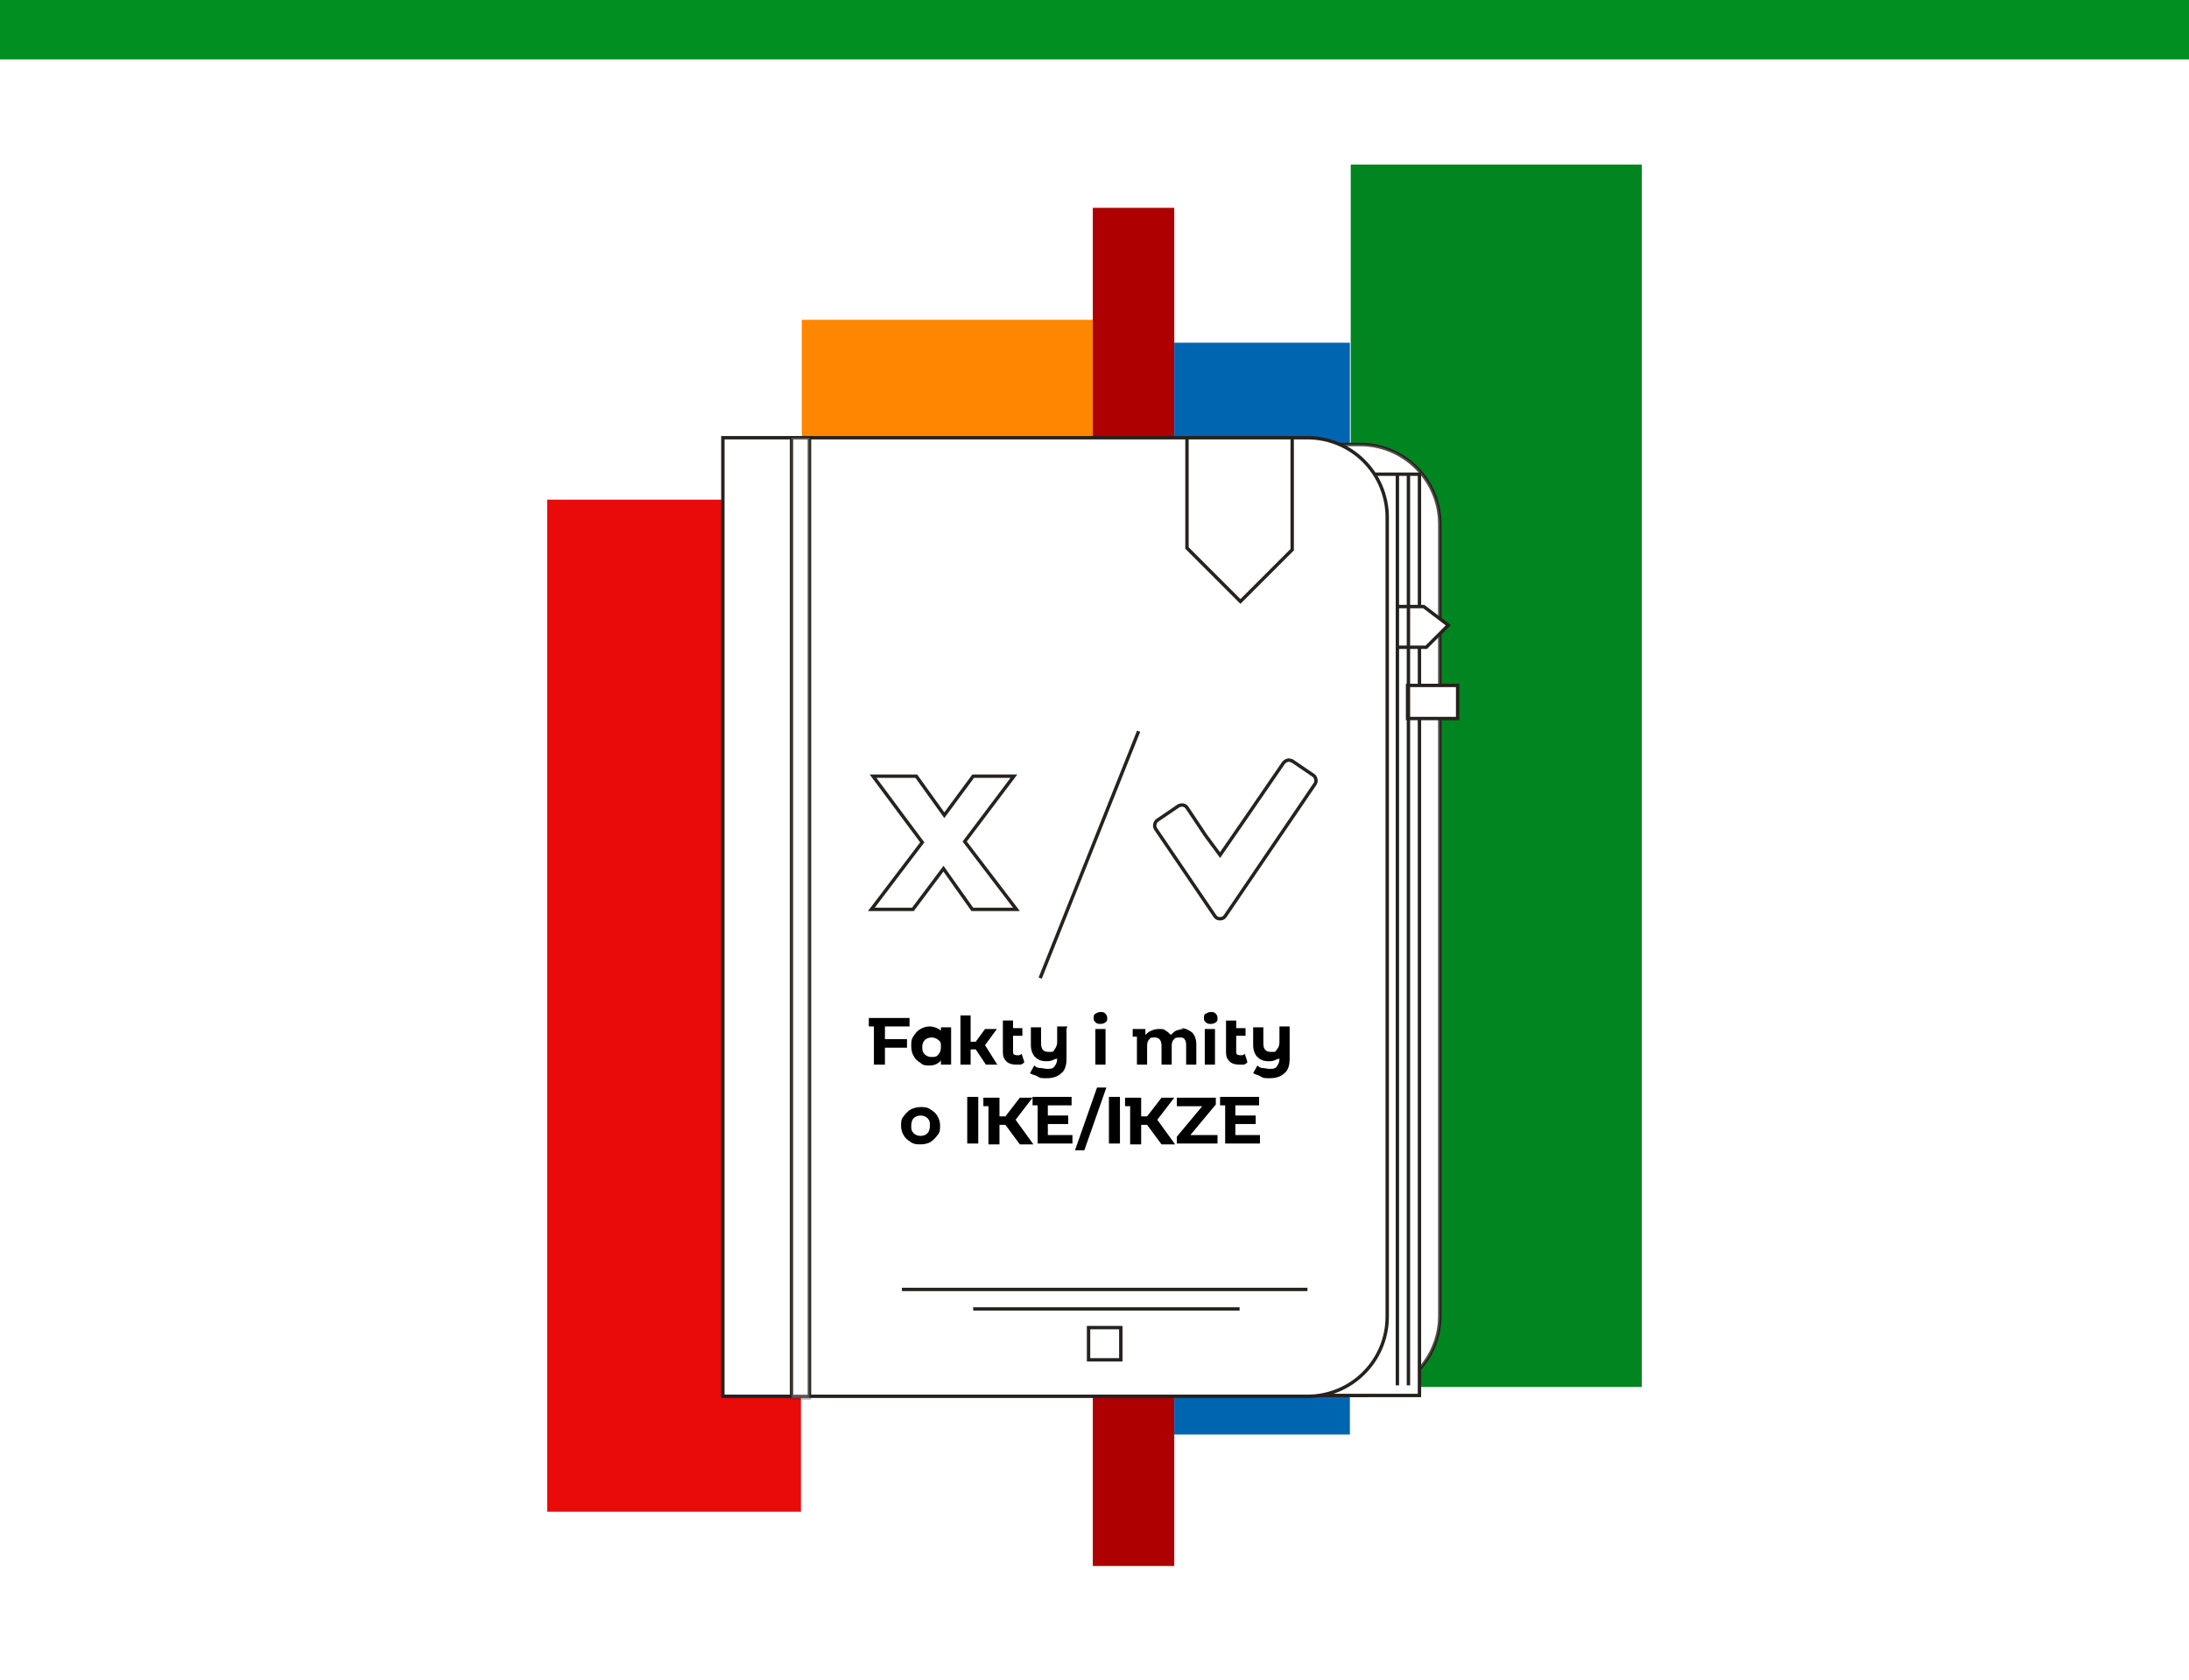
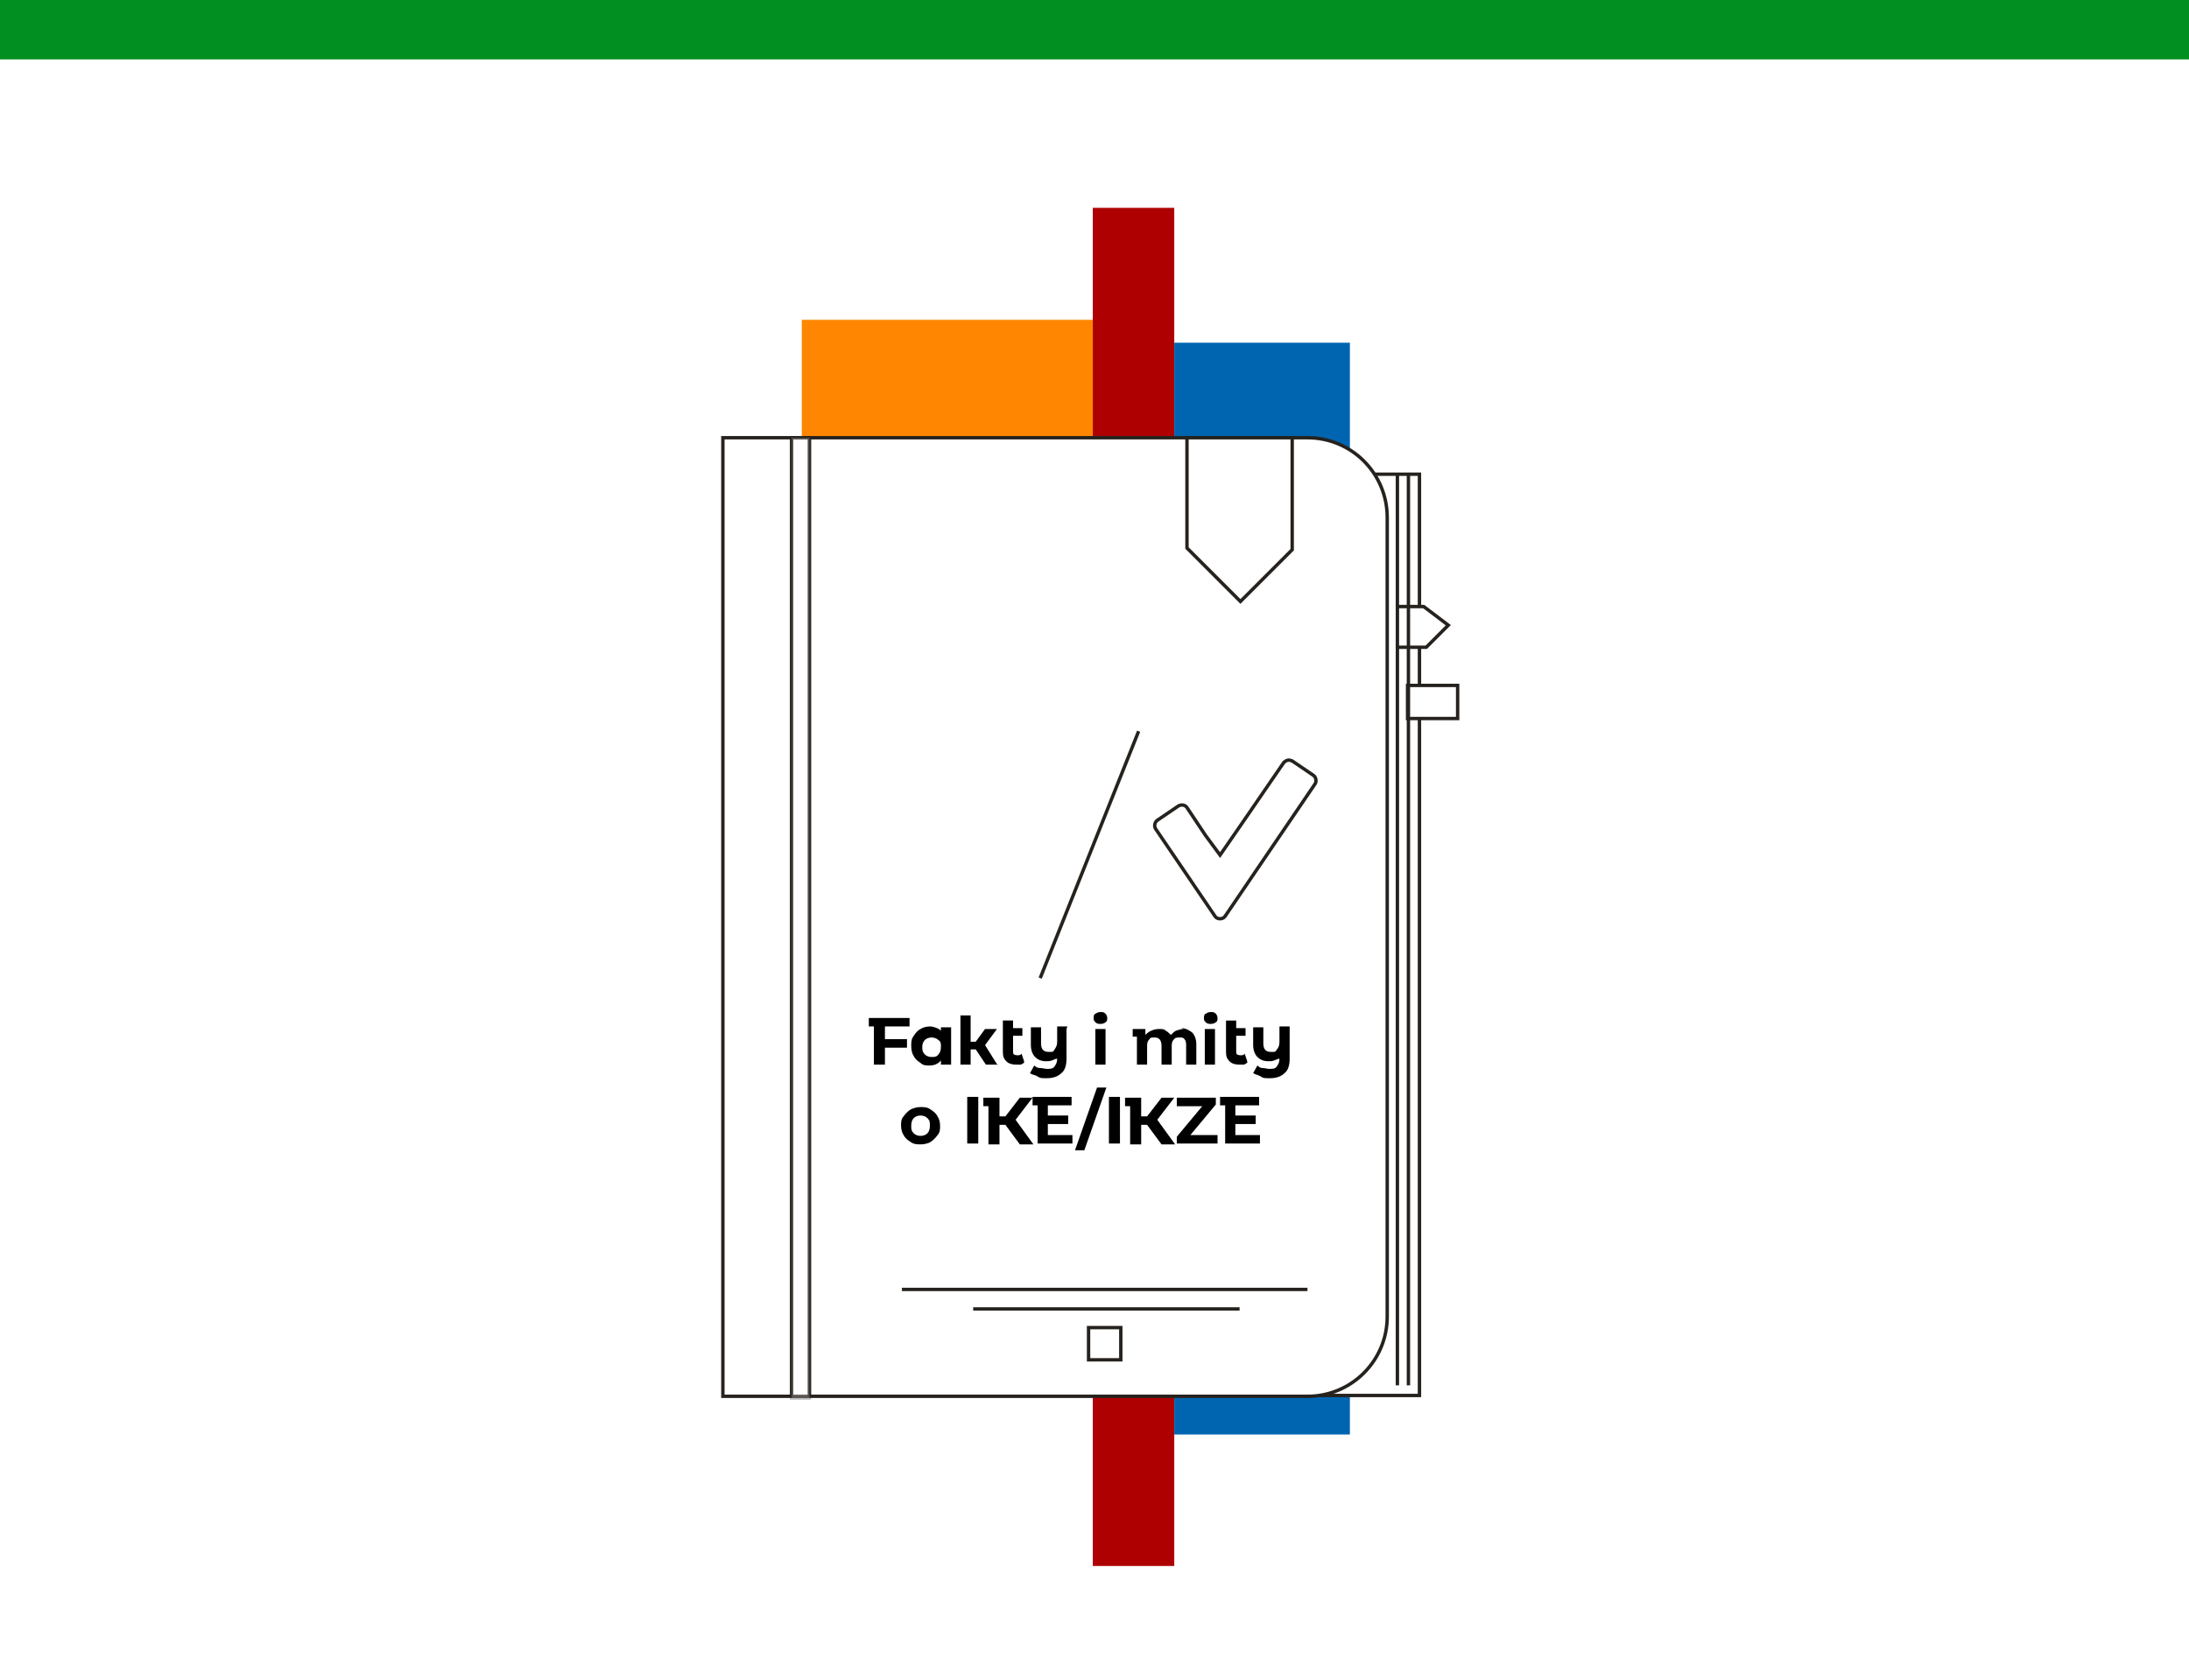
<svg xmlns="http://www.w3.org/2000/svg" viewBox="0 0 258 198">
  <path fill="#fff" d="M0 0h258v198H0z" />
-   <path d="M94.4 58.9H64.5v119.3h29.9V58.9z" fill="#e90a0a" />
  <path d="M128.8 37.7H94.5v118.5h34.3V37.7z" fill="#ff8600" />
  <path d="M138.4 24.5h-9.6v160.1h9.6V24.5z" fill="#ae0000" />
-   <path d="M193.5 19.4h-34.3v144.1h34.3V19.4z" fill="#008520" />
  <path d="M159.1 40.4h-20.7v128.7h20.7V40.4z" fill="#0065b1" />
-   <path d="M85.6 52.4h74.7c5.2 0 9.4 4.2 9.4 9.4v93.3c0 5.2-4.2 9.4-9.4 9.4H85.6V52.4z" fill="#fff" stroke="#26221e" stroke-miterlimit="10" stroke-width=".4" />
-   <path d="M85.6 52.4h74.7c5.2 0 9.4 4.2 9.4 9.4v93.3c0 5.2-4.2 9.4-9.4 9.4H85.6V52.4z" fill="#fff" stroke="#26221e" stroke-miterlimit="10" stroke-width=".4" opacity=".3" />
  <path d="M167.3 55.9h-44.9v108.6h44.9V55.9z" fill="#fff" stroke="#26221e" stroke-miterlimit="10" stroke-width=".4" />
  <path d="M85.2 51.6h68.9c5.2 0 9.4 4.2 9.4 9.4v94.2c0 5.2-4.2 9.4-9.4 9.4H85.2v-113zm8.1 113.1V51.5v113.2zm2.1 0V51.5v113.2z" fill="#fff" stroke="#26221e" stroke-miterlimit="10" stroke-width=".4" />
  <path d="M95.4 51.6h-2.1v113.2h2.1V51.6z" fill="#fff" stroke="#26221e" stroke-miterlimit="10" stroke-width=".4" opacity=".3" />
  <path d="M139.9 64.5V51.6h12.4v13.2l-6.1 6.1-6.3-6.3v-.1zm24.8-8.6v107.4V55.9zm1.3 0v107.4V55.9zm-1.3 15.6h3.1l2.9 2.2-2.6 2.6h-3.4v-4.8zm7.1 9.3h-5.9v3.9h5.9v-3.9zM154.1 152h-47.8 47.8zm-8 2.3h-31.4 31.4zm-14 2.2h-3.8v3.8h3.8v-3.8z" fill="#fff" stroke="#26221e" stroke-miterlimit="10" stroke-width=".4" />
  <path d="M104.3 121v1.5h2.6v1h-2.6v2H103V121h-.6v-1h4.8v1h-2.9zm7.8.3v4.2h-1.2v-.5c-.3.4-.8.6-1.3.6s-.8 0-1.1-.3c-.3-.2-.6-.4-.8-.8-.2-.3-.3-.7-.3-1.2s0-.8.3-1.2c.2-.3.4-.6.8-.8.3-.2.7-.3 1.1-.3s1 .2 1.3.5v-.4h1.2v.2zm-2.3 3.3c.3 0 .6 0 .8-.3.2-.2.3-.5.3-.9s0-.6-.3-.8c-.2-.2-.5-.3-.8-.3s-.6.1-.8.3-.3.5-.3.8 0 .6.3.9c.2.2.5.3.8.3zm7.8.9h-1.4l-1.2-1.8h-.6v1.8h-1.2v-5.8h1.2v3.1h.6l1.1-1.5h1.4l-1.4 1.9 1.5 2.4v-.1zm3.1-.2c-.1 0-.3.2-.4.2h-.5c-.5 0-.9-.1-1.2-.4s-.4-.6-.4-1.1v-3.7h1.2v.9h1.1v.9h-1.1v1.8c0 .2 0 .3.1.4 0 0 .2.1.4.1s.4 0 .5-.2l.3.9v.2zm5-4v3.5c0 .8-.2 1.4-.6 1.7-.4.4-1 .6-1.7.6s-.8 0-1.1-.2-.7-.2-.9-.4l.5-.9c.2.2.4.3.7.3s.5.1.8.1c.4 0 .7 0 .9-.3s.3-.5.3-.9c-.2 0-.3.1-.6.2s-.4.1-.7.1c-.6 0-1-.2-1.3-.5s-.5-.8-.5-1.4v-2.1h1.2v1.9c0 .7.3 1 .9 1s.5 0 .7-.3.3-.5.3-.9V121h1.2l-.1.3zm3.4 0h1.2v4.2h-1.2v-4.2zm.6-.6c-.2 0-.4 0-.6-.2s-.2-.3-.2-.5 0-.4.2-.5.3-.2.6-.2.4 0 .6.2c.1.1.2.3.2.5s0 .4-.2.5c-.1.1-.3.2-.6.2zm9.5.5c.5 0 .9.2 1.3.5.3.3.5.8.5 1.4v2.4h-1.2v-2.2c0-.3 0-.6-.2-.8-.1-.2-.3-.2-.6-.2s-.5 0-.7.3c-.2.2-.2.5-.2.8v2.1h-1.2v-2.2c0-.7-.3-1-.8-1s-.5 0-.7.3c-.2.2-.2.5-.2.8v2.1H134v-3.3h-.5v-.9h1.5v.7c.2-.2.4-.4.7-.5.2-.1.5-.2.9-.2s.6 0 .8.2c.2.1.4.3.6.5.2-.2.4-.4.6-.5.3-.1.6-.2.9-.2l-.3-.1zm2.8.1h1.2v4.2H142v-4.2zm.7-.6c-.2 0-.4 0-.6-.2s-.2-.3-.2-.5 0-.4.2-.5.3-.2.6-.2.4 0 .6.2c.1.1.2.3.2.5s0 .4-.2.5c-.1.1-.3.2-.6.2zm4.3 4.6c-.1 0-.3.2-.4.2h-.5c-.5 0-.9-.1-1.2-.4s-.4-.6-.4-1.1v-3.7h1.2v.9h1.1v.9h-1.1v1.8c0 .2 0 .3.1.4 0 0 .2.1.4.1s.4 0 .5-.2l.3.9v.2zm5-4v3.5c0 .8-.2 1.4-.6 1.7-.4.4-1 .6-1.7.6s-.8 0-1.1-.2-.6-.2-.9-.4l.5-.9c.2.2.4.3.6.3.3 0 .5.1.8.1.4 0 .7 0 .9-.3s.3-.5.3-.9c-.2 0-.3.1-.6.2s-.4.1-.7.1c-.6 0-1-.2-1.3-.5s-.5-.8-.5-1.4v-2.1h1.2v1.9c0 .7.3 1 .9 1s.5 0 .7-.3c.2-.2.3-.5.3-.9V121h1.2v.3zm-43.5 13.6c-.4 0-.8 0-1.2-.3-.3-.2-.6-.4-.8-.8-.2-.3-.3-.7-.3-1.1s0-.8.3-1.1c.2-.3.5-.6.8-.8.4-.2.8-.3 1.2-.3s.8 0 1.2.3c.3.2.6.4.8.8.2.3.3.7.3 1.1s0 .8-.3 1.1c-.2.3-.5.6-.8.8s-.8.3-1.2.3zm0-1c.3 0 .6-.1.8-.3.2-.2.3-.5.3-.9s0-.6-.3-.9c-.2-.2-.5-.3-.8-.3s-.6.1-.8.3-.3.5-.3.9 0 .6.3.9c.2.2.5.3.8.3zm5.5-4.6h1.3v5.5H114v-5.5zm7.7 5.6h-1.5l-1.7-2.3h-.7v2.3h-1.3v-4.5h-.6v-1h1.9v2.2h.7l1.7-2.2h1.5l-2 2.6 2.1 2.9h-.1zm4.7-1.1v1h-4.1v-4.5h-.6v-1h4.6v1h-2.8v1.2h2.4v1h-2.4v1.3h2.9zm2.9-5.6h1.1l-2.6 7.4h-1.1l2.6-7.4zm1.4 1.1h1.3v5.5h-1.3v-5.5zm7.7 5.6h-1.5l-1.7-2.3h-.7v2.3h-1.3v-4.5h-.6v-1h1.9v2.2h.7l1.7-2.2h1.5l-2 2.6 2.1 2.9h-.1zm5.1-1.1v1h-4.8v-.8l3-3.6h-3v-1h4.6v.8l-3 3.6h3.2zm5 0v1h-4.1v-4.5h-.6v-1h4.6v1h-2.8v1.2h2.4v1h-2.4v1.3h2.9z" />
-   <path d="M114.6 107.2l-3.4-4.8-3.6 4.8h-4.9l6-7.9-5.8-7.8h5.1l3.3 4.6 3.4-4.6h4.8l-5.8 7.7 6.1 8h-5.2z" fill="#fff" stroke="#26221e" stroke-miterlimit="10" stroke-width=".4" />
  <path d="M134.2 86.2l-11.6 29.1m19.5-16.8l-.6-.9-.4-.6-1.2-1.8c-.2-.3-.6-.4-1-.2l-2.5 1.7c-.3.2-.4.7-.2 1l7 10.3c.2.3.6.4 1 .2l.2-.2L155 92.4c.2-.3.1-.8-.2-1l-2.5-1.7c-.1 0-.2-.1-.4-.1s-.4.1-.6.3l-4.6 6.7-2.9 4.2-1.7-2.3h0z" fill="none" stroke="#26221e" stroke-miterlimit="10" stroke-width=".4" />
  <path fill="#008f20" d="M0 0h258v7H0z" />
</svg>